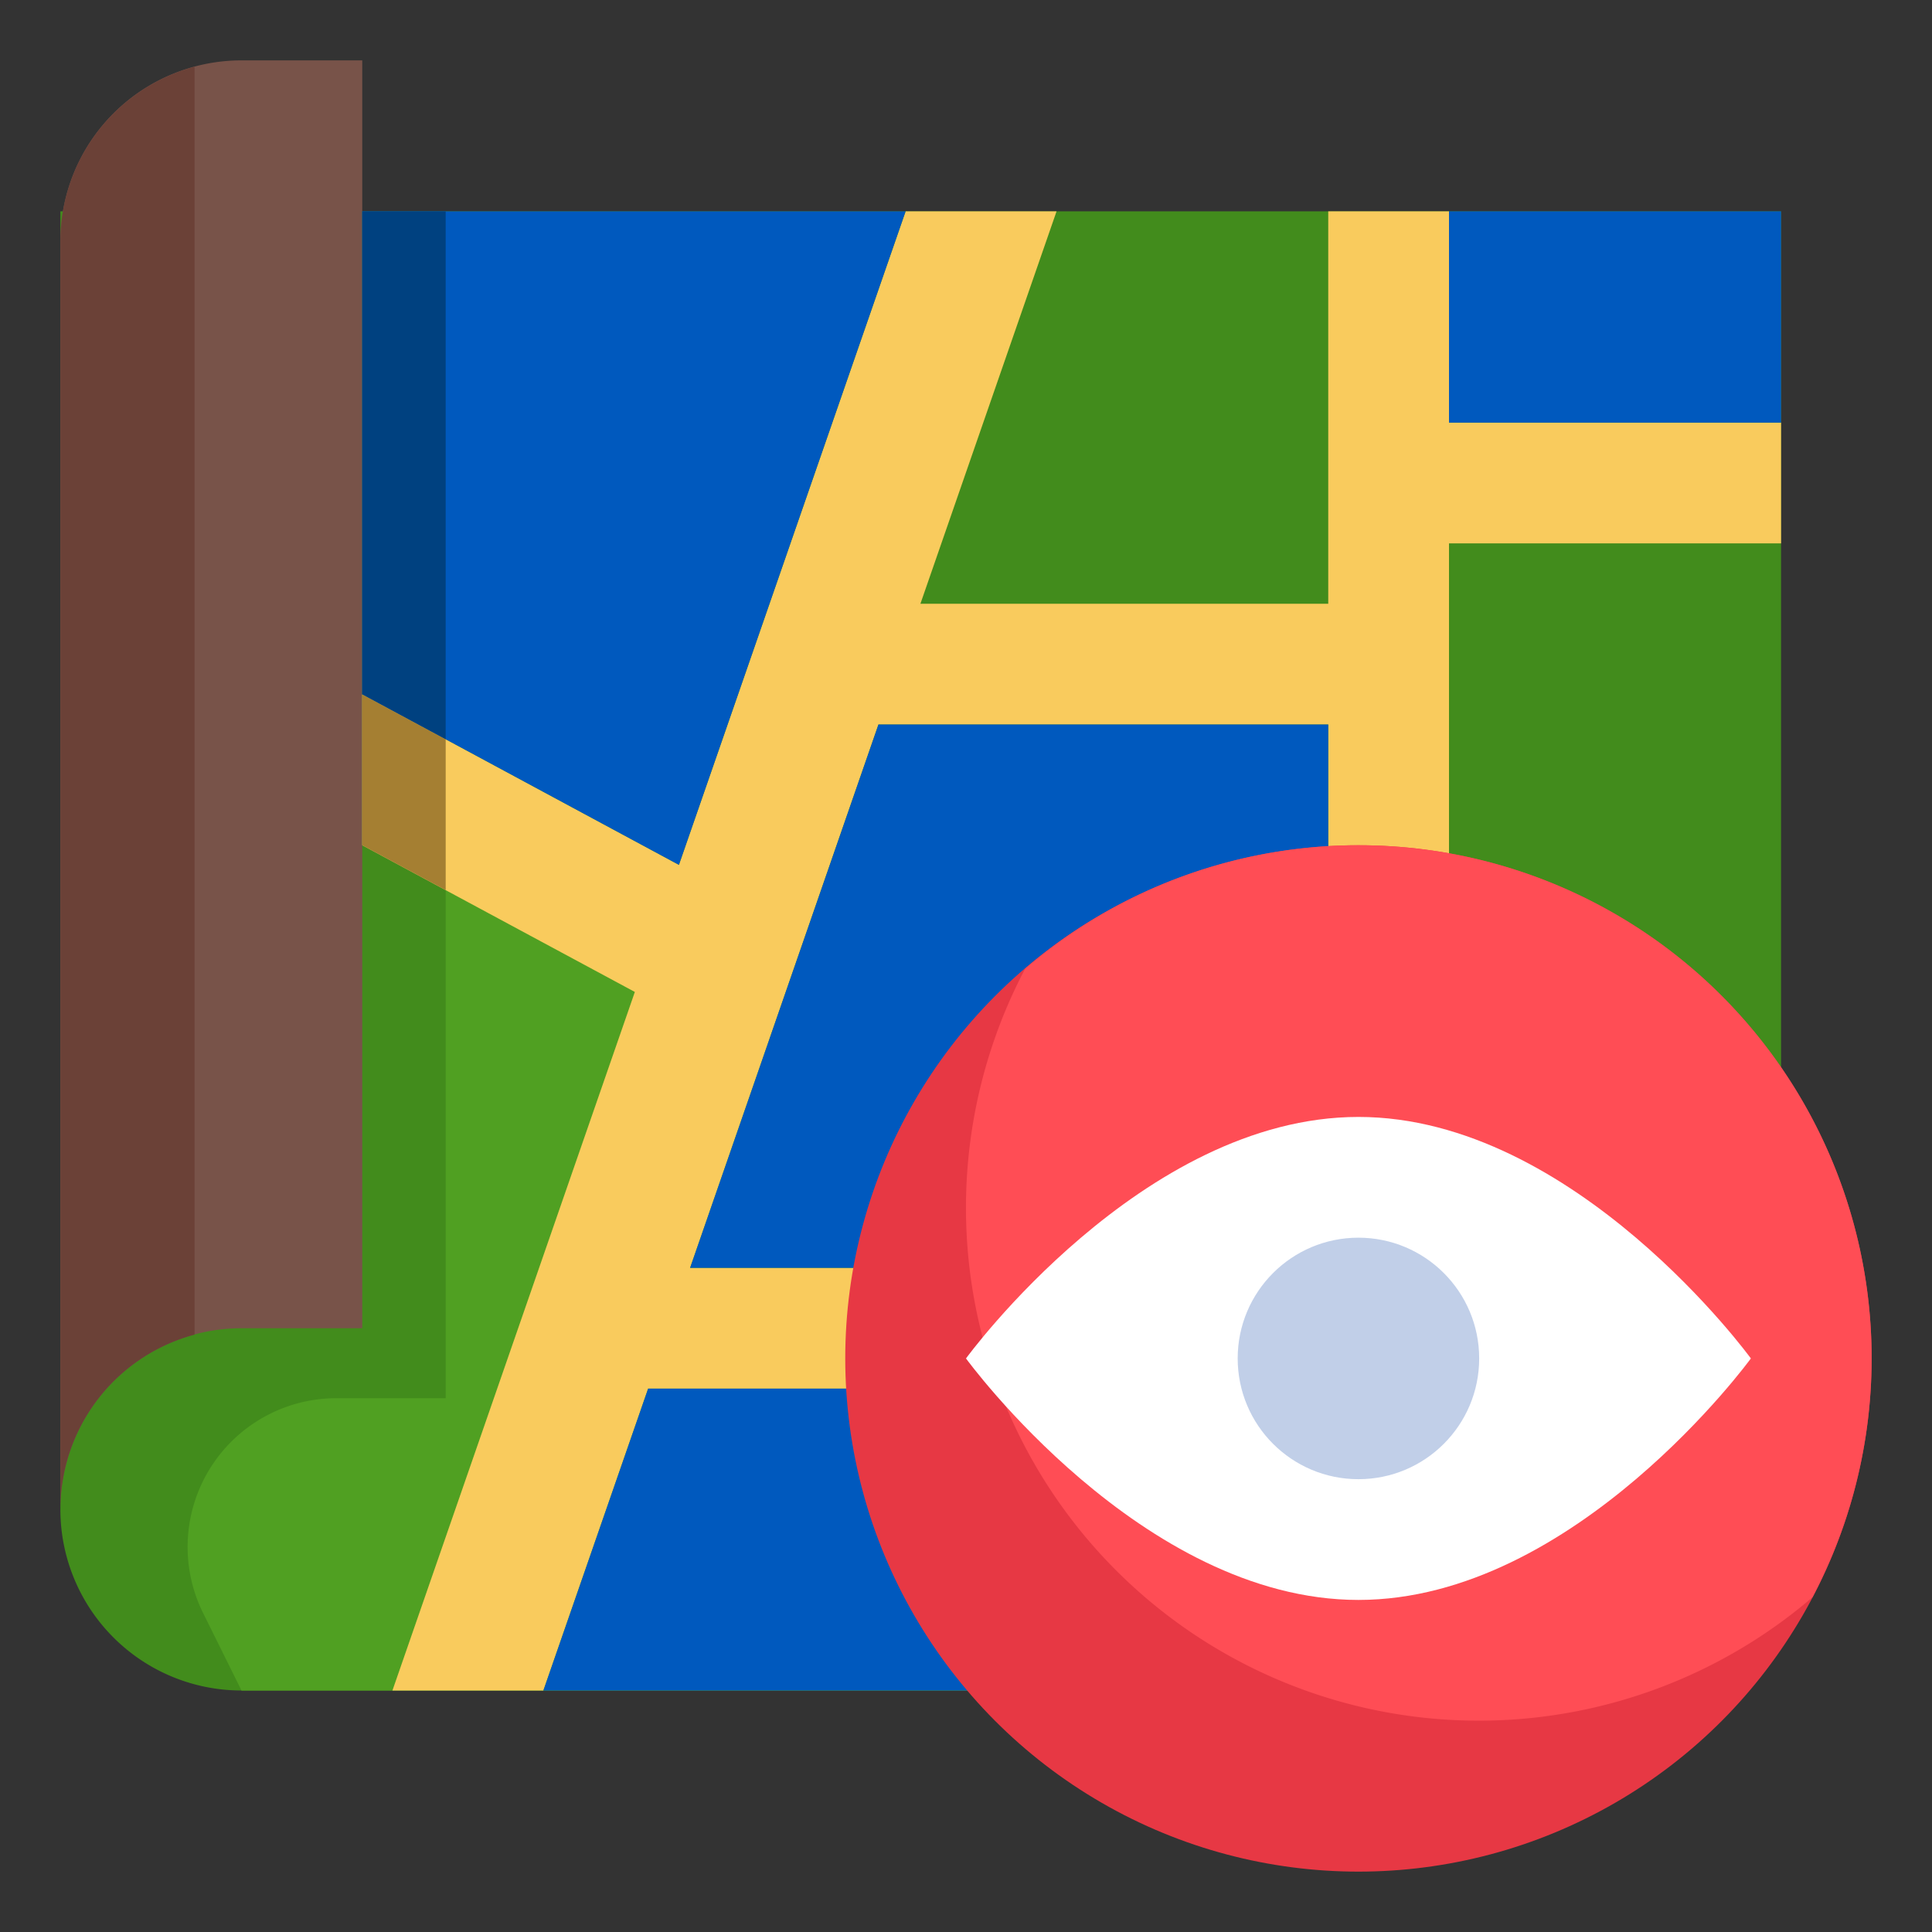
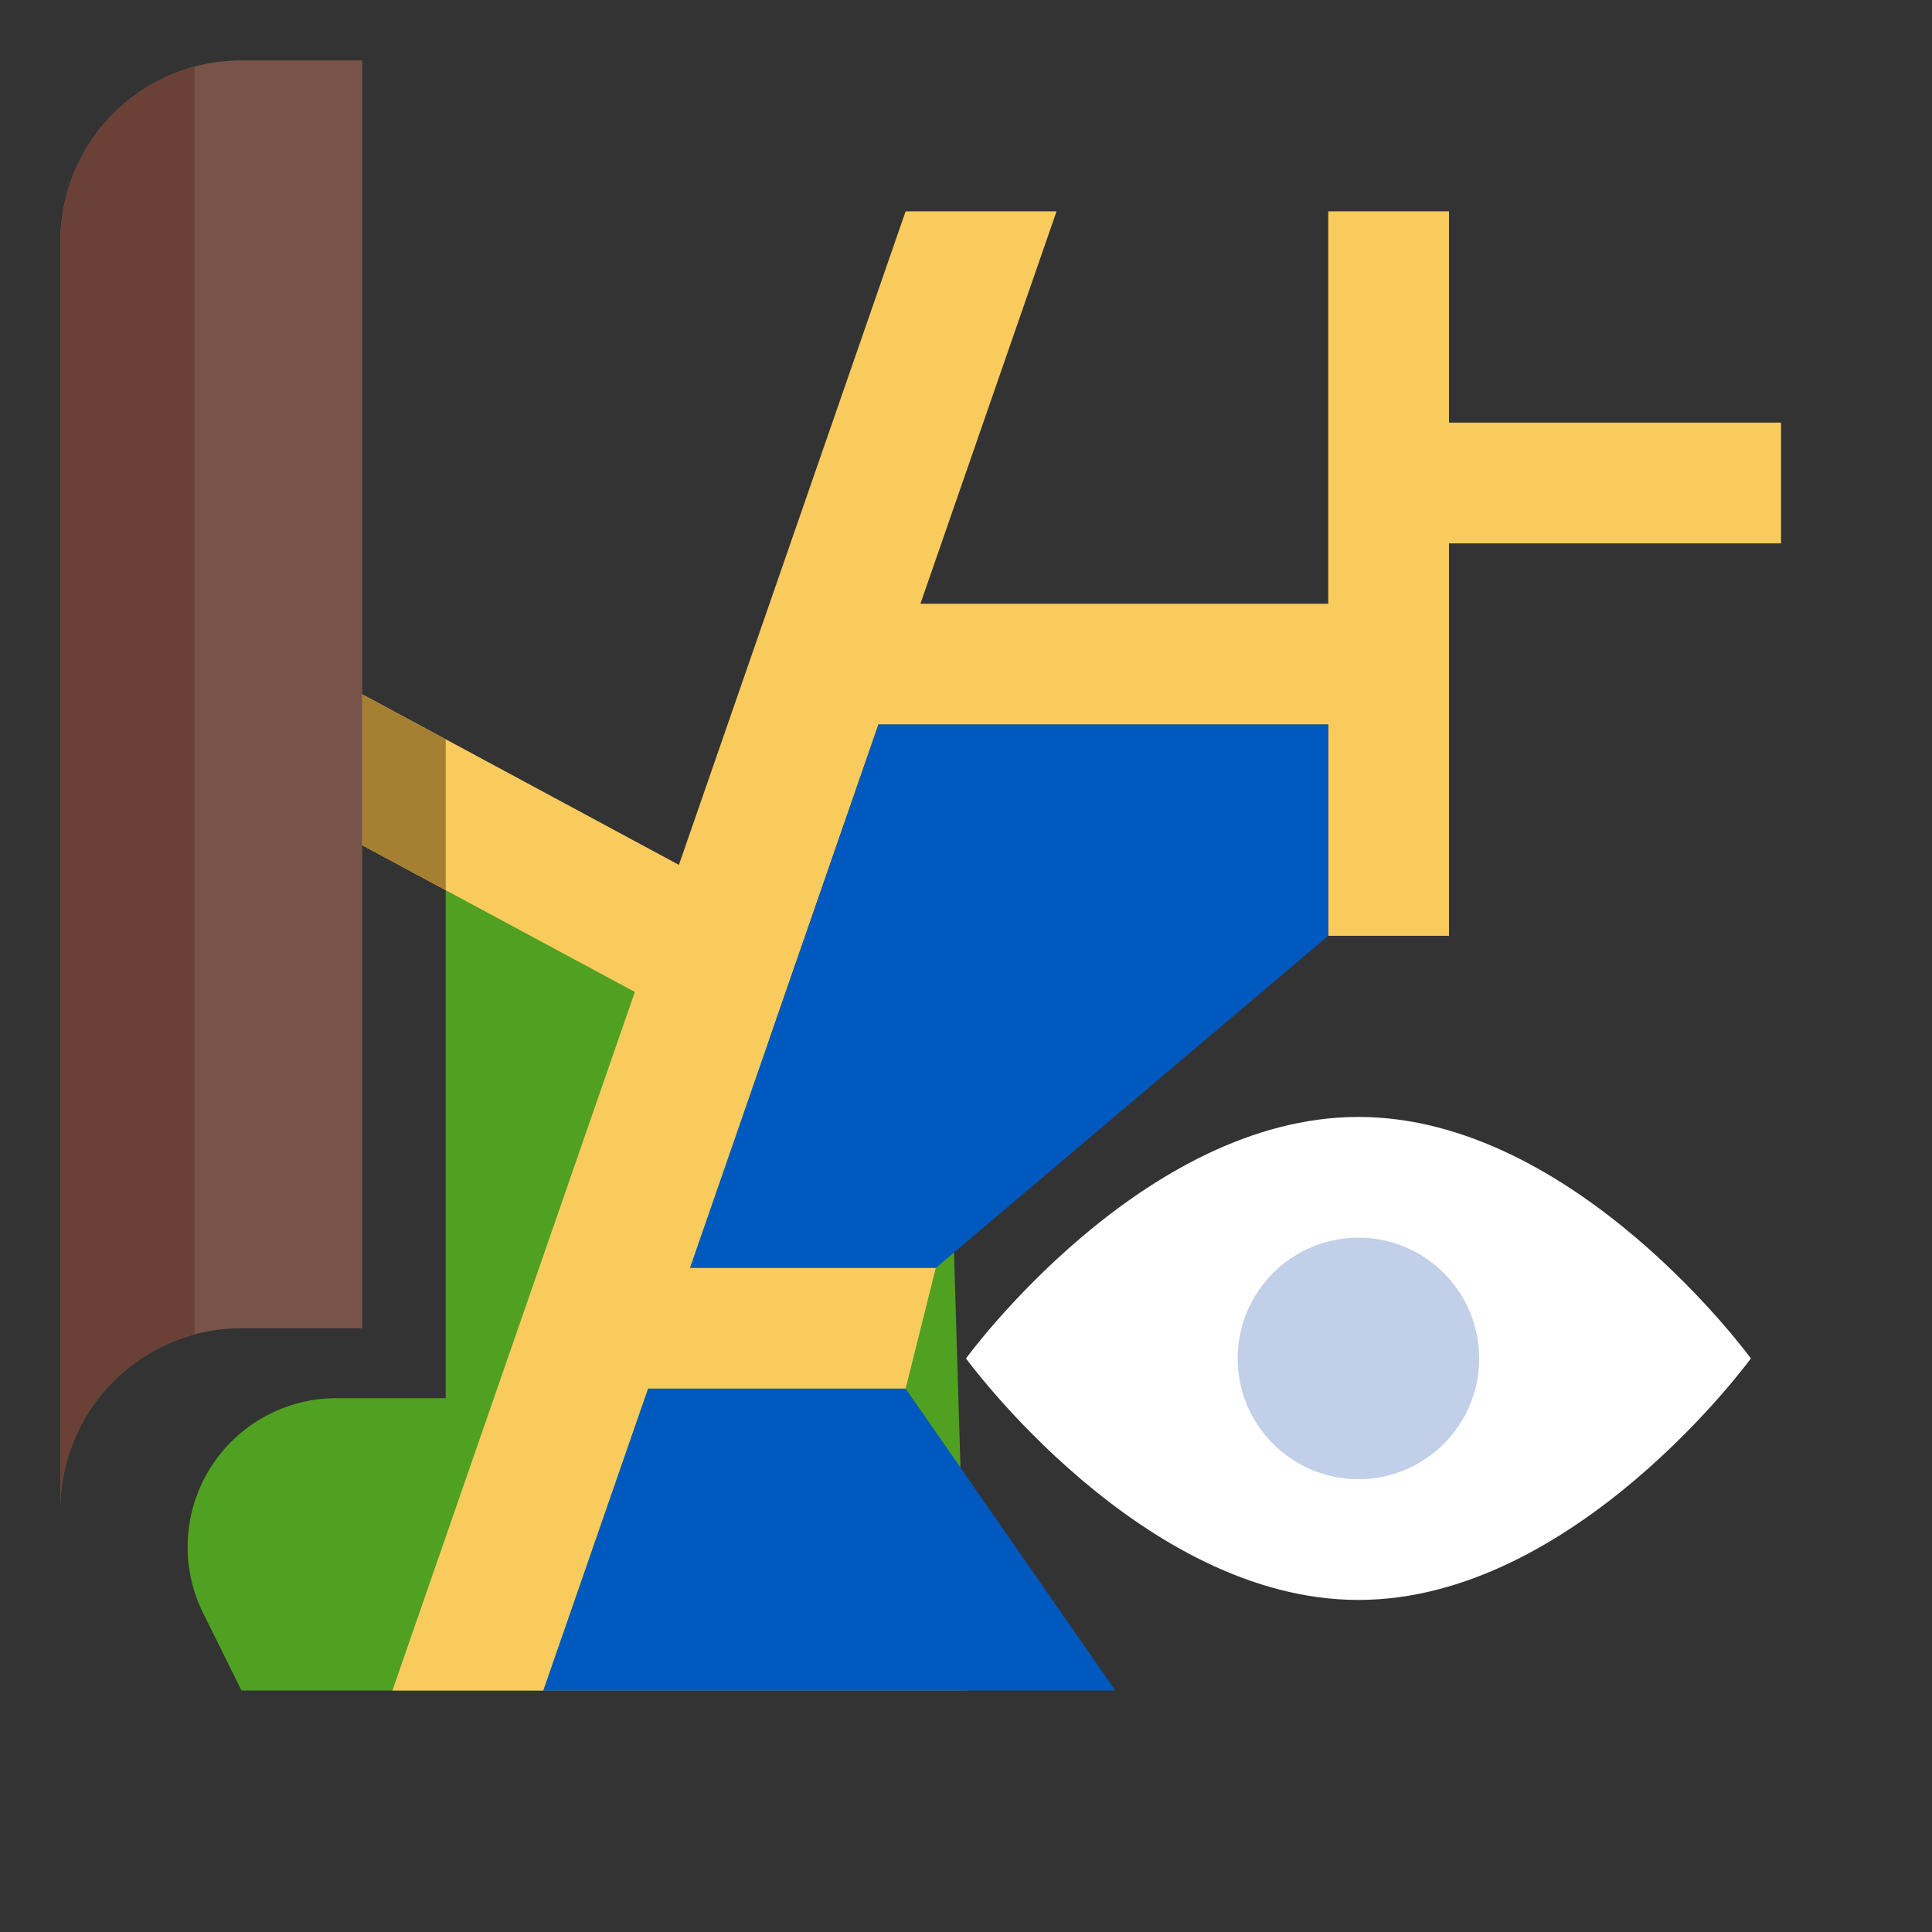
<svg xmlns="http://www.w3.org/2000/svg" height="512" viewBox="0 0 64 64" width="512">
  <rect x="0" y="0" width="64" height="64" fill="#333333" stroke="none" />
  <g id="Layer_14" data-name="Layer 14">
-     <path d="m2 7h57v40l-5 9h-46a6 6 0 0 1 -6-6z" fill="#428c1c" />
    <path d="m12 2h-4a6 6 0 0 0 -6 6v42a6 6 0 0 1 6-6h4z" fill="#785349" />
    <path d="m32.04 56h-24.04l-1.273-2.568a4.927 4.927 0 0 1 1.938-6.446 4.92 4.92 0 0 1 2.477-.669h3.622v-19.153l16.749 11.346z" fill="#50a022" />
    <path d="m12 28 9.03 4.86-8.03 23.14h5l3.47-10h8.53l1-4h-8.14l6.24-18h14.9v7h4v-13h11v-4h-11v-7h-4v13h-13.51l4.51-13h-5l-7.51 21.65-10.49-5.65z" fill="#f9cb5d" />
    <g fill="#0059be">
-       <path d="m48 7h11v7h-11z" />
-       <path d="m12 7v16l10.49 5.65 7.51-21.65z" />
+       <path d="m48 7h11h-11z" />
      <path d="m21.47 46h8.53l6.945 10h-18.945z" />
      <path d="m29.1 24-6.24 18h8.14l13-11v-7z" />
    </g>
-     <circle cx="45" cy="45" fill="#e73844" r="17" />
    <path d="m14.764 29.487v-4.999l-2.764-1.488v5z" fill="#a57f32" />
-     <path d="m14.764 24.488v-17.488h-2.764v16z" fill="#004180" />
    <path d="m6.445 2.211a6 6 0 0 0 -4.445 5.789v42a6 6 0 0 1 4.445-5.789z" fill="#6b4137" />
-     <path d="m45 28a16.918 16.918 0 0 0 -11.04 4.088 16.988 16.988 0 0 0 26.08 20.824 16.99 16.99 0 0 0 -15.04-24.912z" fill="#ff4d55" />
    <path d="m58 45s-5.82 8-13 8-13-8-13-8 5.82-8 13-8 13 8 13 8z" fill="#fff" />
    <circle cx="45" cy="45" fill="#c1cfe8" r="4" />
  </g>
</svg>